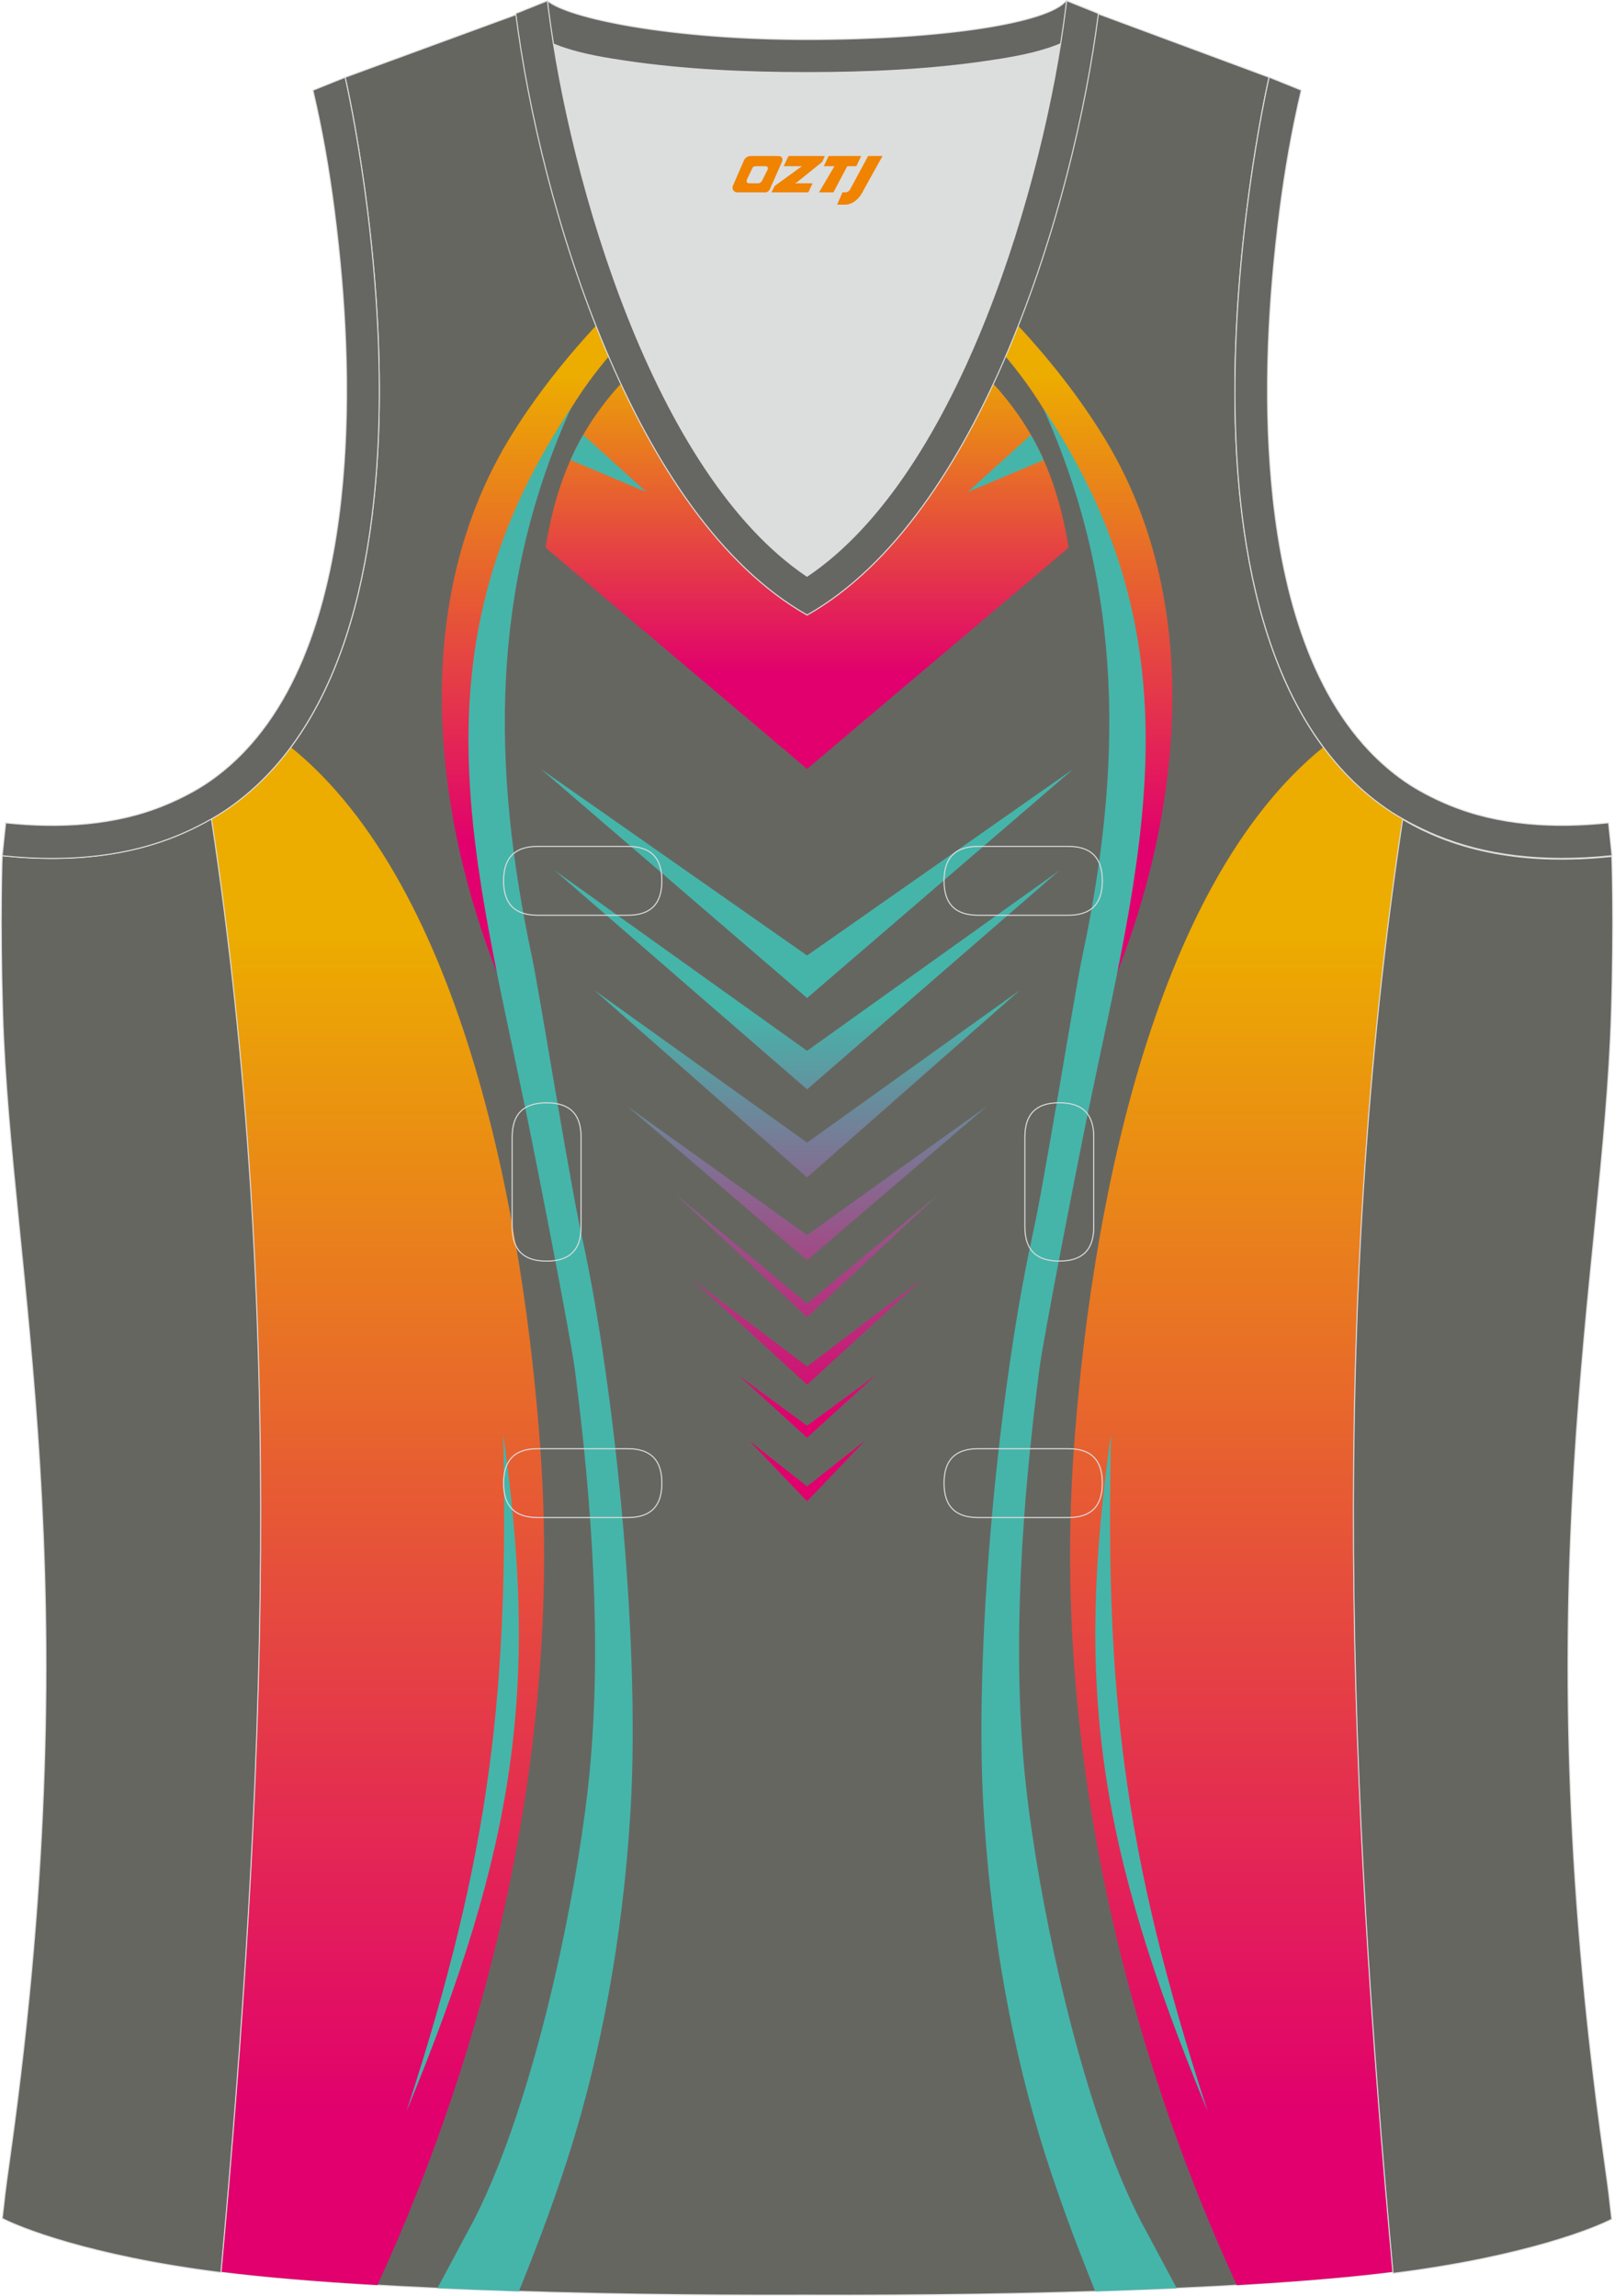
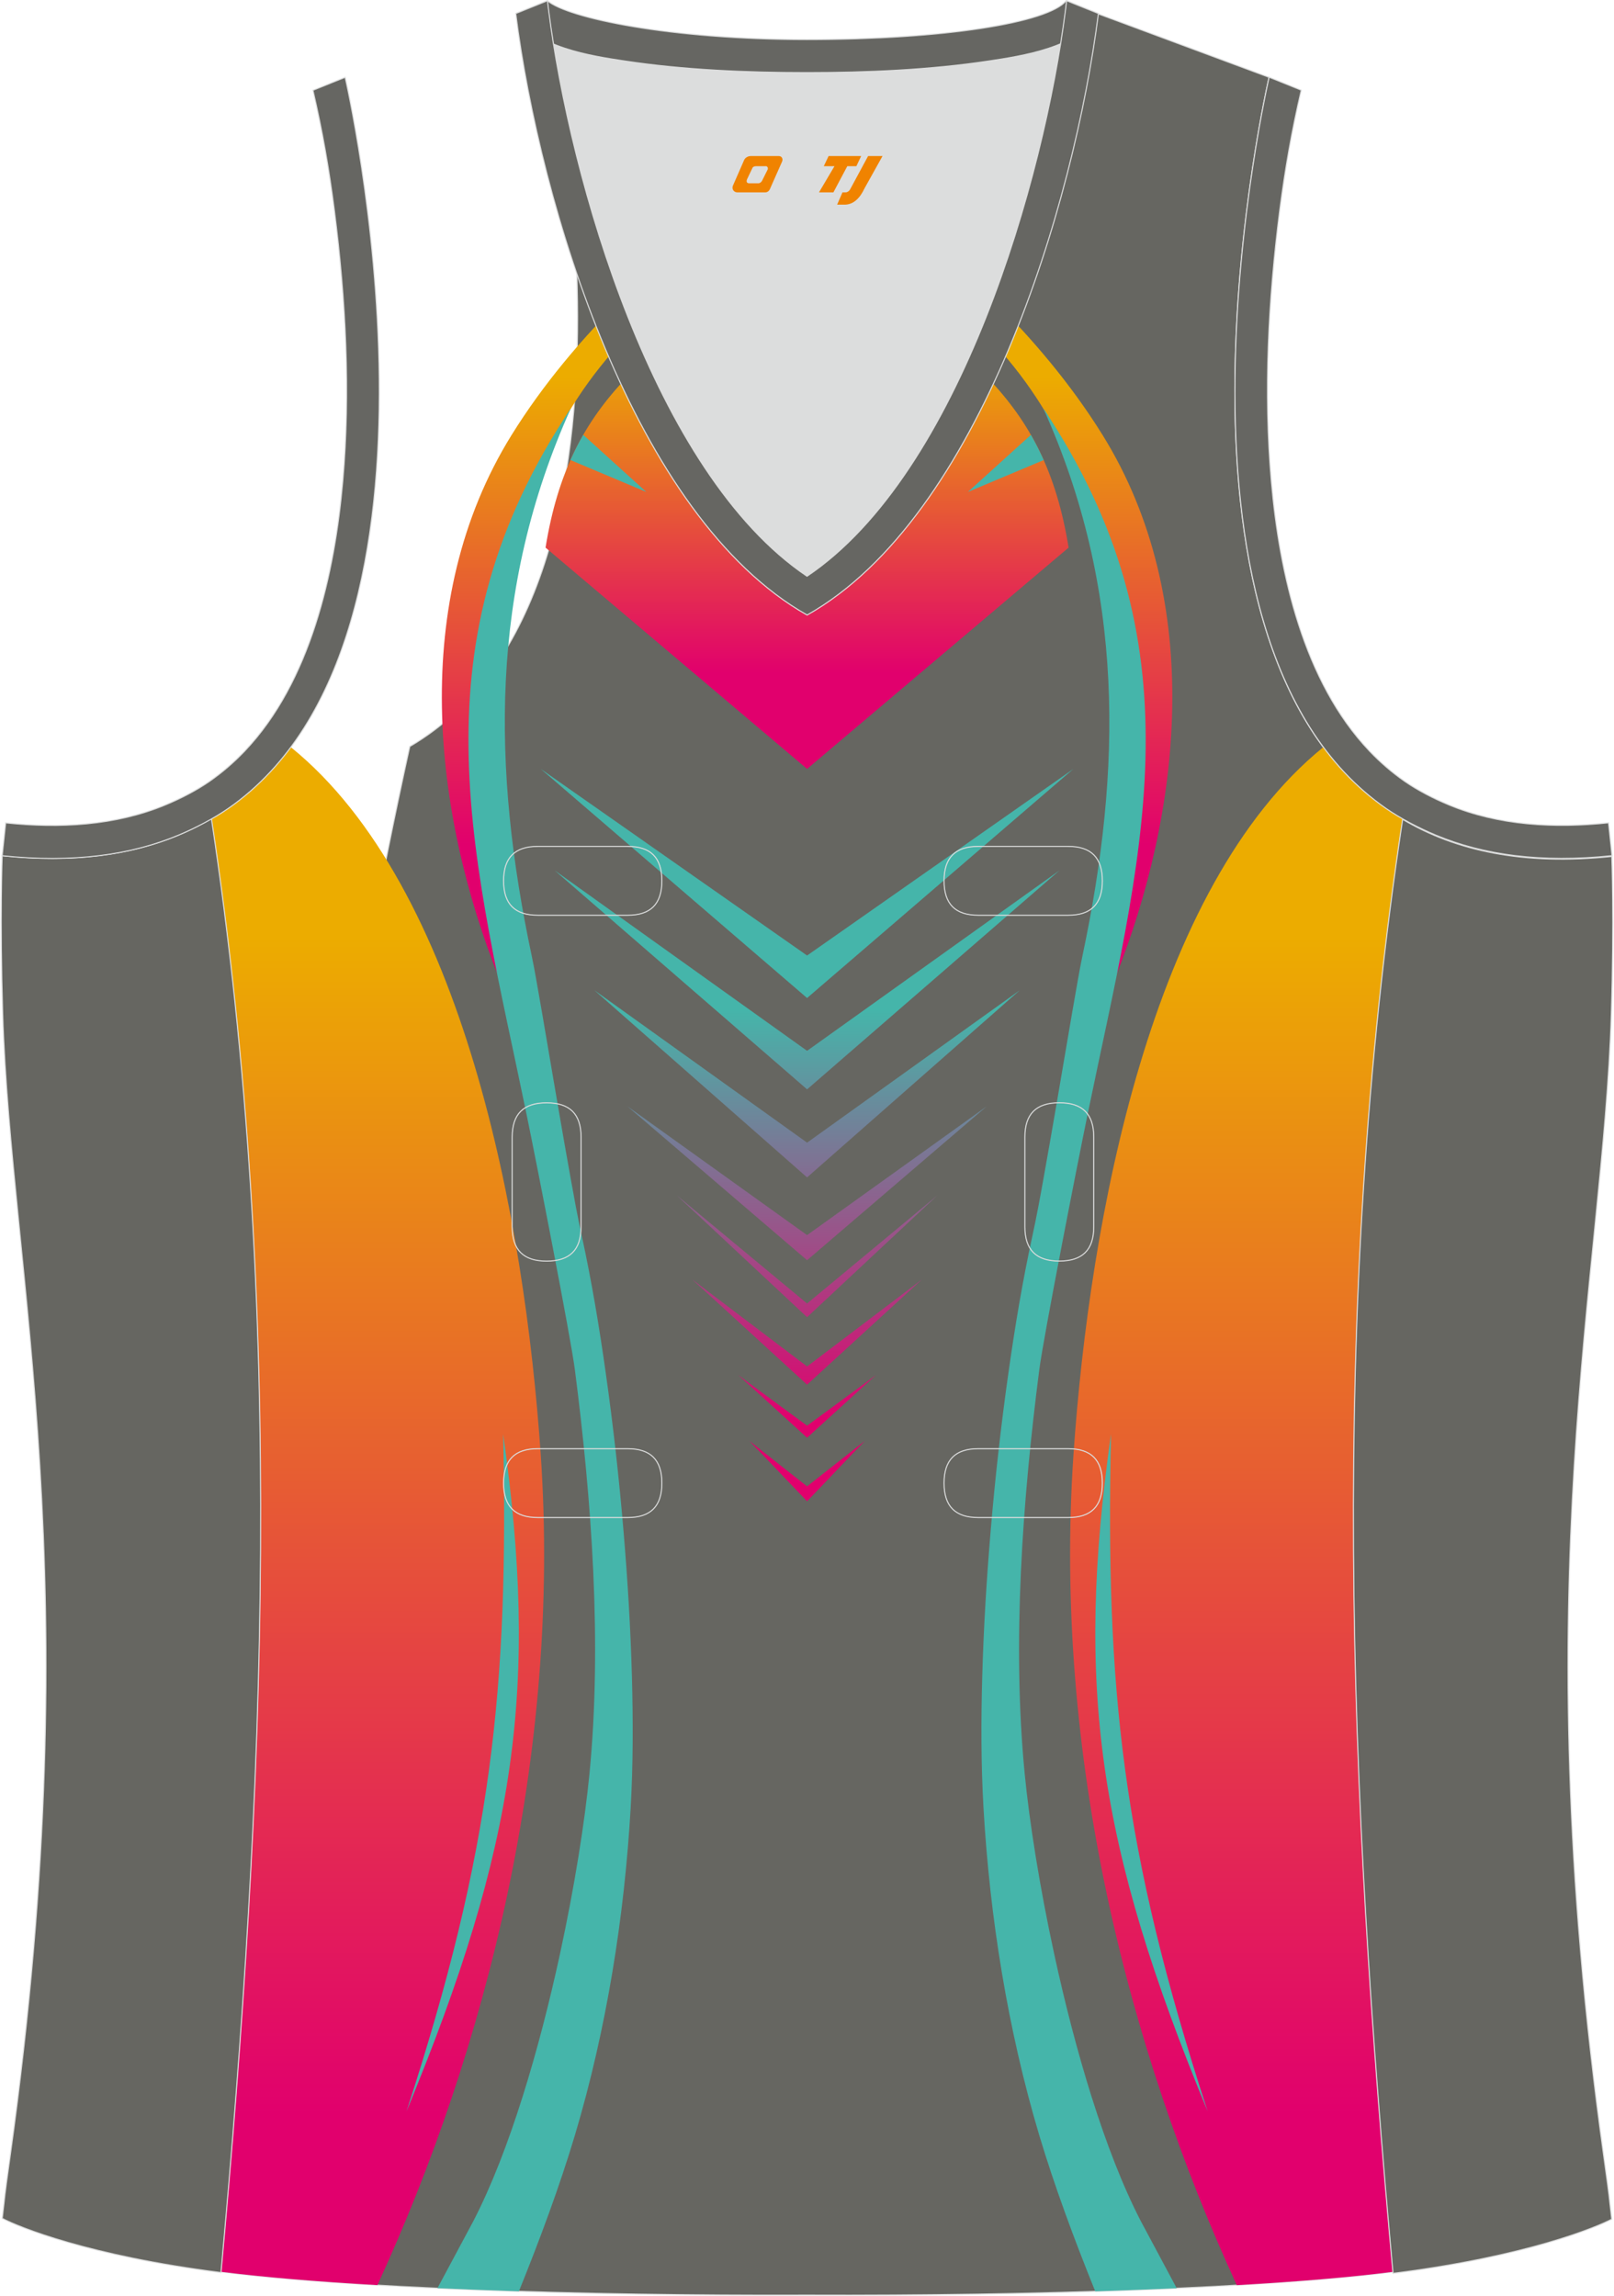
<svg xmlns="http://www.w3.org/2000/svg" xmlns:xlink="http://www.w3.org/1999/xlink" version="1.1" id="图层_1" x="0px" y="0px" width="337.5px" height="480px" viewBox="0 0 302.07 429.99" enable-background="new 0 0 302.07 429.99" xml:space="preserve">
  <g>
-     <path fill-rule="evenodd" clip-rule="evenodd" fill="#666661" stroke="#DCDDDD" stroke-width="0.2" stroke-miterlimit="22.926" d="   M101.66,0.86L64.52,14.48c0,0,25.42,109.47-25.03,138.96C53.4,245.33,49.5,335.76,41.3,425.52c23.36,2.98,66.56,4.52,109.76,4.36   c43.2,0.17,86.4-1.37,109.76-4.36c-8.2-89.78-12.1-180.2,1.8-272.08c-50.45-29.49-25.03-138.96-25.03-138.96L200.6,0.75   l-11.73,8.47l-40.24,2.38l-33.1-3.11L101.66,0.86z" />
+     <path fill-rule="evenodd" clip-rule="evenodd" fill="#666661" stroke="#DCDDDD" stroke-width="0.2" stroke-miterlimit="22.926" d="   M101.66,0.86c0,0,25.42,109.47-25.03,138.96C53.4,245.33,49.5,335.76,41.3,425.52c23.36,2.98,66.56,4.52,109.76,4.36   c43.2,0.17,86.4-1.37,109.76-4.36c-8.2-89.78-12.1-180.2,1.8-272.08c-50.45-29.49-25.03-138.96-25.03-138.96L200.6,0.75   l-11.73,8.47l-40.24,2.38l-33.1-3.11L101.66,0.86z" />
    <linearGradient id="SVGID_1_" gradientUnits="userSpaceOnUse" x1="151.046" y1="982.209" x2="151.046" y2="894.652" gradientTransform="matrix(1 0 0 1 0 -824)">
      <stop offset="0" style="stop-color:#E1006D" />
      <stop offset="1" style="stop-color:#ECAC00" />
    </linearGradient>
    <path fill-rule="evenodd" clip-rule="evenodd" fill="url(#SVGID_1_)" d="M208.75,183.2c12.33-30.87,16.99-70.56-2.34-101.71   c-11.91-19.18-29.17-34.07-38.64-40.63l-6.26,1.9c25.2,19.38,33.38,29.62,41.49,49.38c1.98,4.83,3.66,9.85,4.81,14.98   C212.97,130,211.25,156.29,208.75,183.2L208.75,183.2z M93.35,183.2c-12.33-30.87-16.99-70.56,2.34-101.71   c11.9-19.18,29.17-34.07,38.64-40.63l6.26,1.9c-25.2,19.38-33.38,29.62-41.49,49.38c-1.98,4.83-3.66,9.85-4.81,14.98   C89.13,130,90.85,156.29,93.35,183.2z" />
    <linearGradient id="SVGID_2_" gradientUnits="userSpaceOnUse" x1="151.051" y1="-378.437" x2="151.051" y2="-157.838" gradientTransform="matrix(1 0 0 -1 0 17.613)">
      <stop offset="0" style="stop-color:#E1006D" />
      <stop offset="1" style="stop-color:#ECAC00" />
    </linearGradient>
    <path fill-rule="evenodd" clip-rule="evenodd" fill="url(#SVGID_2_)" d="M247.76,139.94c-32.31,26.16-43.8,88.44-46.81,132.53   c-3.83,56.09,10.23,111.3,30.59,155.54c11.48-0.66,21.48-1.5,29.28-2.5c-8.2-89.78-12.1-180.2,1.8-272.08   C256.66,149.95,251.77,145.34,247.76,139.94L247.76,139.94z M54.34,139.94c-4.01,5.4-8.9,10.01-14.85,13.49   C53.4,245.32,49.5,335.75,41.3,425.51c7.79,0.99,17.8,1.83,29.27,2.49c20.36-44.24,34.42-99.44,30.59-155.53   C98.14,228.38,86.65,166.1,54.34,139.94z" />
    <path fill-rule="evenodd" clip-rule="evenodd" fill="#45B5AA" d="M105.59,78.33c-28.53,44.25-16.9,82.76-7.07,130.48   c1.94,9.43,8.22,41.49,9.03,47.71c3.15,24.48,5.12,51.16,2.74,75.67c-0.88,9.04-2.79,21.18-5.55,33.89   c-3.87,17.83-9.42,36.78-16.16,49.85c-0.22,0.42-3.35,6.27-6.77,12.65c4.91,0.22,10.01,0.41,15.26,0.58   c3.96-9.79,7.67-19.8,10.5-29.27c5.92-19.85,9.26-40.91,10.43-61.22c0.47-8.18,0.46-16.41,0.24-24.59   c-0.25-9.13-0.81-18.26-1.58-27.37c-0.83-9.86-1.93-19.71-3.32-29.53c-1.21-8.61-2.65-17.24-4.51-25.77   c-0.78-3.56-1.43-7.14-2.07-10.71c-0.85-4.72-1.67-9.44-2.48-14.16c-0.95-5.54-1.89-11.1-2.84-16.64   c-0.38-2.17-0.75-4.34-1.14-6.51c-0.26-1.45-0.52-2.9-0.83-4.35c-7.4-34.94-7.97-68.65,7.33-102.55   C106.23,77.23,106.03,77.64,105.59,78.33z" />
    <path fill-rule="evenodd" clip-rule="evenodd" fill="#45B5AA" d="M94.12,268.6c6.67,47.28,2.55,76.85-18.1,126.84   C92,346.42,95.16,316.45,94.12,268.6z" />
    <linearGradient id="SVGID_3_" gradientUnits="userSpaceOnUse" x1="151.046" y1="950.125" x2="151.046" y2="890.433" gradientTransform="matrix(1 0 0 1 0 -824)">
      <stop offset="0" style="stop-color:#E1006D" />
      <stop offset="1" style="stop-color:#ECAC00" />
    </linearGradient>
    <path fill-rule="evenodd" clip-rule="evenodd" fill="url(#SVGID_3_)" d="M200.04,102.57l-48.99,41.45l-48.99-41.45   c4.54-28.14,19.56-37.51,48.99-57.62C180.48,65.06,195.49,74.43,200.04,102.57z" />
    <g>
      <g>
        <g>
          <g>
            <g>
              <defs>
                <path id="SVGID_4_" d="M200.04,102.57l-48.99,41.45l-48.99-41.45c4.54-28.14,19.56-37.51,48.99-57.62         C180.48,65.06,195.49,74.43,200.04,102.57z" />
              </defs>
              <clipPath id="SVGID_5_">
                <use xlink:href="#SVGID_4_" overflow="visible" />
              </clipPath>
              <g clip-path="url(#SVGID_5_)">
                <path fill-rule="evenodd" clip-rule="evenodd" fill="#45B5AA" d="M205.33,81.98l-24.17,10.17l17.7-16.03         C199.69,77.6,204.56,80.28,205.33,81.98z" />
                <path fill-rule="evenodd" clip-rule="evenodd" fill="#45B5AA" d="M96.77,81.98l24.17,10.17l-17.7-16.03         C102.41,77.6,97.54,80.28,96.77,81.98z" />
              </g>
            </g>
          </g>
        </g>
      </g>
    </g>
    <linearGradient id="SVGID_6_" gradientUnits="userSpaceOnUse" x1="151.046" y1="-248.862" x2="151.046" y2="-171.551" gradientTransform="matrix(1 0 0 -1 0 17.613)">
      <stop offset="0" style="stop-color:#E1006D" />
      <stop offset="1" style="stop-color:#45B5AA" />
    </linearGradient>
    <path fill-rule="evenodd" clip-rule="evenodd" fill="url(#SVGID_6_)" d="M200.94,144.02l-49.89,34.95l-49.89-34.95l49.89,42.91   L200.94,144.02L200.94,144.02z M151.05,278.4l-10.79-8.5l10.79,11.29l10.79-11.29L151.05,278.4L151.05,278.4z M151.05,267.04   l-12.9-9.49l12.9,11.74l12.9-11.74L151.05,267.04L151.05,267.04z M151.05,255.94l21.52-16.3l-21.52,19.71l-21.52-19.71   L151.05,255.94L151.05,255.94z M151.05,244.15l-24.41-20.26l24.41,22.82l24.41-22.82L151.05,244.15L151.05,244.15z M151.05,231.34   l33.66-24.13l-33.66,28.83l-33.66-28.83L151.05,231.34L151.05,231.34z M151.05,214.02l39.85-28.55l-39.85,35.06l-39.85-35.06   L151.05,214.02L151.05,214.02z M151.05,196.82l47.28-33.79l-47.28,41.01l-47.28-41.01L151.05,196.82z" />
    <path fill-rule="evenodd" clip-rule="evenodd" fill="#45B5AA" d="M207.98,268.6c-6.67,47.28-2.55,76.85,18.1,126.84   C210.1,346.42,206.94,316.45,207.98,268.6z" />
    <path fill-rule="evenodd" clip-rule="evenodd" fill="#45B5AA" d="M196.51,78.33c28.53,44.25,16.9,82.76,7.07,130.48   c-1.94,9.43-8.22,41.49-9.03,47.71c-3.15,24.48-5.12,51.16-2.74,75.67c0.88,9.04,2.79,21.18,5.55,33.89   c3.87,17.83,9.42,36.78,16.16,49.85c0.22,0.42,3.35,6.27,6.77,12.66c-4.91,0.22-10.01,0.41-15.26,0.58   c-3.96-9.79-7.67-19.81-10.5-29.27c-5.92-19.85-9.26-40.91-10.43-61.22c-0.47-8.18-0.47-16.41-0.24-24.59   c0.25-9.13,0.81-18.26,1.58-27.37c0.83-9.86,1.93-19.71,3.32-29.53c1.21-8.61,2.65-17.24,4.51-25.77   c0.78-3.56,1.43-7.14,2.07-10.71c0.85-4.72,1.67-9.44,2.48-14.16c0.95-5.54,1.89-11.1,2.84-16.64c0.38-2.17,0.75-4.34,1.14-6.51   c0.26-1.45,0.52-2.9,0.83-4.35c7.4-34.94,7.97-68.65-7.33-102.55C195.87,77.23,196.07,77.64,196.51,78.33z" />
    <path fill-rule="evenodd" clip-rule="evenodd" fill="#DCDDDD" d="M151.05,107.93c26.91-18.1,42.33-67.44,47.51-99.73   c-4.43,1.88-9.9,2.69-13.41,3.22c-11.13,1.68-22.9,2.18-34.15,2.18c-11.25,0-23.02-0.5-34.15-2.18c-3.48-0.52-8.88-1.32-13.27-3.16   C108.74,40.55,124.16,89.84,151.05,107.93z" />
    <path fill-rule="evenodd" clip-rule="evenodd" fill="#666661" stroke="#DCDDDD" stroke-width="0.2" stroke-miterlimit="22.926" d="   M262.61,153.46c9.87,5.89,22.67,8.69,39.18,6.95c0,0,0.46,11.68-0.09,29.56c-1.51,49.06-16.56,105.39-1.41,213.94   c1.31,9.36,0.84,6.4,1.49,11.75c-3,1.58-16.15,7.01-40.97,10.14C252.6,335.94,248.68,245.43,262.61,153.46z" />
    <path fill-rule="evenodd" clip-rule="evenodd" fill="#666662" stroke="#DCDDDD" stroke-width="0.2" stroke-miterlimit="22.926" d="   M205.31,2.41l-0.12,0.28c-2.78,6.16-14.15,7.84-20.05,8.73c-11.13,1.68-22.9,2.18-34.15,2.18c-11.25,0-23.02-0.5-34.15-2.18   c-5.9-0.89-17.27-2.57-20.05-8.73l-0.1-0.23c1.13-0.45,1.64-0.66,5.74-2.31c3.85,3.24,22.88,7.26,48.57,7.26s45.24-3.15,48.57-7.26   l0.15,0.01C203.83,1.81,202.32,1.2,205.31,2.41z" />
    <path fill-rule="evenodd" clip-rule="evenodd" fill="#666661" stroke="#DCDDDD" stroke-width="0.2" stroke-miterlimit="22.926" d="   M39.47,153.31C29.6,159.2,16.8,162,0.28,160.26c0,0-0.45,11.68,0.09,29.56c1.51,49.06,16.56,105.39,1.41,213.94   c-1.31,9.36-0.84,6.4-1.49,11.75c3,1.58,16.15,7.01,40.97,10.14C49.49,335.8,53.4,245.29,39.47,153.31z" />
    <path fill-rule="evenodd" clip-rule="evenodd" fill="#666662" stroke="#DCDDDD" stroke-width="0.2" stroke-miterlimit="22.926" d="   M96.48,2.53l5.93-2.39l0.2,1.61c4.03,31.77,19.67,86.82,48.43,106.18c28.77-19.35,44.41-74.41,48.43-106.18l0.2-1.61l5.95,2.39   c-4.53,35.74-22.04,94.27-54.56,112.67C118.52,96.79,101.01,38.27,96.48,2.53z" />
    <path fill="none" stroke="#DCDDDD" stroke-width="0.2" stroke-miterlimit="22.926" d="M183.13,158.53c-4.32,0-6.42,2.11-6.42,6.45   s2.1,6.45,6.42,6.45h16.81c4.32,0,6.42-2.11,6.42-6.45s-2.1-6.45-6.42-6.45H183.13L183.13,158.53L183.13,158.53z M204.75,212.97   c0-4.32-2.11-6.42-6.45-6.42s-6.45,2.1-6.45,6.42v16.81c0,4.32,2.11,6.42,6.45,6.42s6.45-2.1,6.45-6.42V212.97L204.75,212.97   L204.75,212.97z M95.81,229.79c0,4.32,2.11,6.42,6.45,6.42s6.45-2.1,6.45-6.42v-16.81c0-4.32-2.11-6.42-6.45-6.42   s-6.45,2.1-6.45,6.42V229.79L95.81,229.79L95.81,229.79z M100.62,271.34c-4.32,0-6.42,2.11-6.42,6.45s2.1,6.45,6.42,6.45h16.81   c4.32,0,6.42-2.11,6.42-6.45c0-4.34-2.1-6.45-6.42-6.45H100.62L100.62,271.34L100.62,271.34z M183.13,271.34   c-4.32,0-6.42,2.11-6.42,6.45s2.1,6.45,6.42,6.45h16.81c4.32,0,6.42-2.11,6.42-6.45c0-4.34-2.1-6.45-6.42-6.45H183.13   L183.13,271.34L183.13,271.34z M100.62,158.53c-4.32,0-6.42,2.11-6.42,6.45s2.1,6.45,6.42,6.45h16.81c4.32,0,6.42-2.11,6.42-6.45   s-2.1-6.45-6.42-6.45H100.62z" />
    <path fill-rule="evenodd" clip-rule="evenodd" fill="#666662" stroke="#DCDDDD" stroke-width="0.2" stroke-miterlimit="22.926" d="   M62.51,39.46c2.13,16.62,3.04,33.96,1.57,50.67c-1.52,17.32-6.03,37.55-18.38,50.55c-2,2.1-4.2,4.01-6.59,5.67   c-2.48,1.72-5.41,3.22-8.19,4.38c-9.42,3.94-19.94,4.46-29.99,3.4l-0.65,6.15c13.26,1.4,24.14-0.14,33.01-3.85   c3.09-1.29,6.59-3.1,9.34-5.01C88.85,119.29,64.52,14.48,64.52,14.48l-6.03,2.43C60.27,24.54,61.52,31.71,62.51,39.46z" />
    <path fill-rule="evenodd" clip-rule="evenodd" fill="#666662" stroke="#DCDDDD" stroke-width="0.2" stroke-miterlimit="22.926" d="   M239.58,39.46c-2.13,16.62-3.04,33.96-1.57,50.67c1.52,17.32,6.03,37.55,18.39,50.54c2,2.1,4.2,4.01,6.59,5.67   c2.48,1.72,5.41,3.22,8.2,4.38c9.42,3.94,19.94,4.46,29.99,3.4l0.65,6.15c-13.26,1.4-24.14-0.14-33.01-3.85   c-3.09-1.29-6.59-3.1-9.34-5.01C213.26,119.28,237.6,14.46,237.6,14.46l6.02,2.43C241.83,24.54,240.58,31.71,239.58,39.46z" />
  </g>
  <g>
    <path fill="#F08300" d="M162.48,29.23l-3.4,6.3c-0.2,0.3-0.5,0.5-0.8,0.5h-0.6l-1,2.3h1.2c2,0.1,3.2-1.5,3.9-3L165.18,29.23h-2.5L162.48,29.23z" />
    <polygon fill="#F08300" points="155.28,29.23 ,161.18,29.23 ,160.28,31.13 ,158.58,31.13 ,155.98,36.03 ,153.28,36.03 ,156.18,31.13 ,154.18,31.13 ,155.08,29.23" />
-     <polygon fill="#F08300" points="149.28,34.33 ,148.78,34.33 ,149.28,34.03 ,153.88,30.33 ,154.38,29.23 ,147.58,29.23 ,147.28,29.83 ,146.68,31.13 ,149.48,31.13 ,150.08,31.13 ,144.98,34.83    ,144.38,36.03 ,150.98,36.03 ,151.28,36.03 ,152.08,34.33" />
    <path fill="#F08300" d="M145.78,29.23H140.48C139.98,29.23,139.48,29.53,139.28,29.93L137.18,34.73C136.88,35.33,137.28,36.03,137.98,36.03h5.2c0.4,0,0.7-0.2,0.9-0.6L146.38,30.23C146.58,29.73,146.28,29.23,145.78,29.23z M143.68,31.73L142.58,33.93C142.38,34.23,142.08,34.33,141.98,34.33l-1.8,0C139.98,34.33,139.58,34.23,139.78,33.63l1-2.1c0.1-0.3,0.4-0.4,0.7-0.4h1.9   C143.58,31.13,143.78,31.43,143.68,31.73z" />
  </g>
</svg>